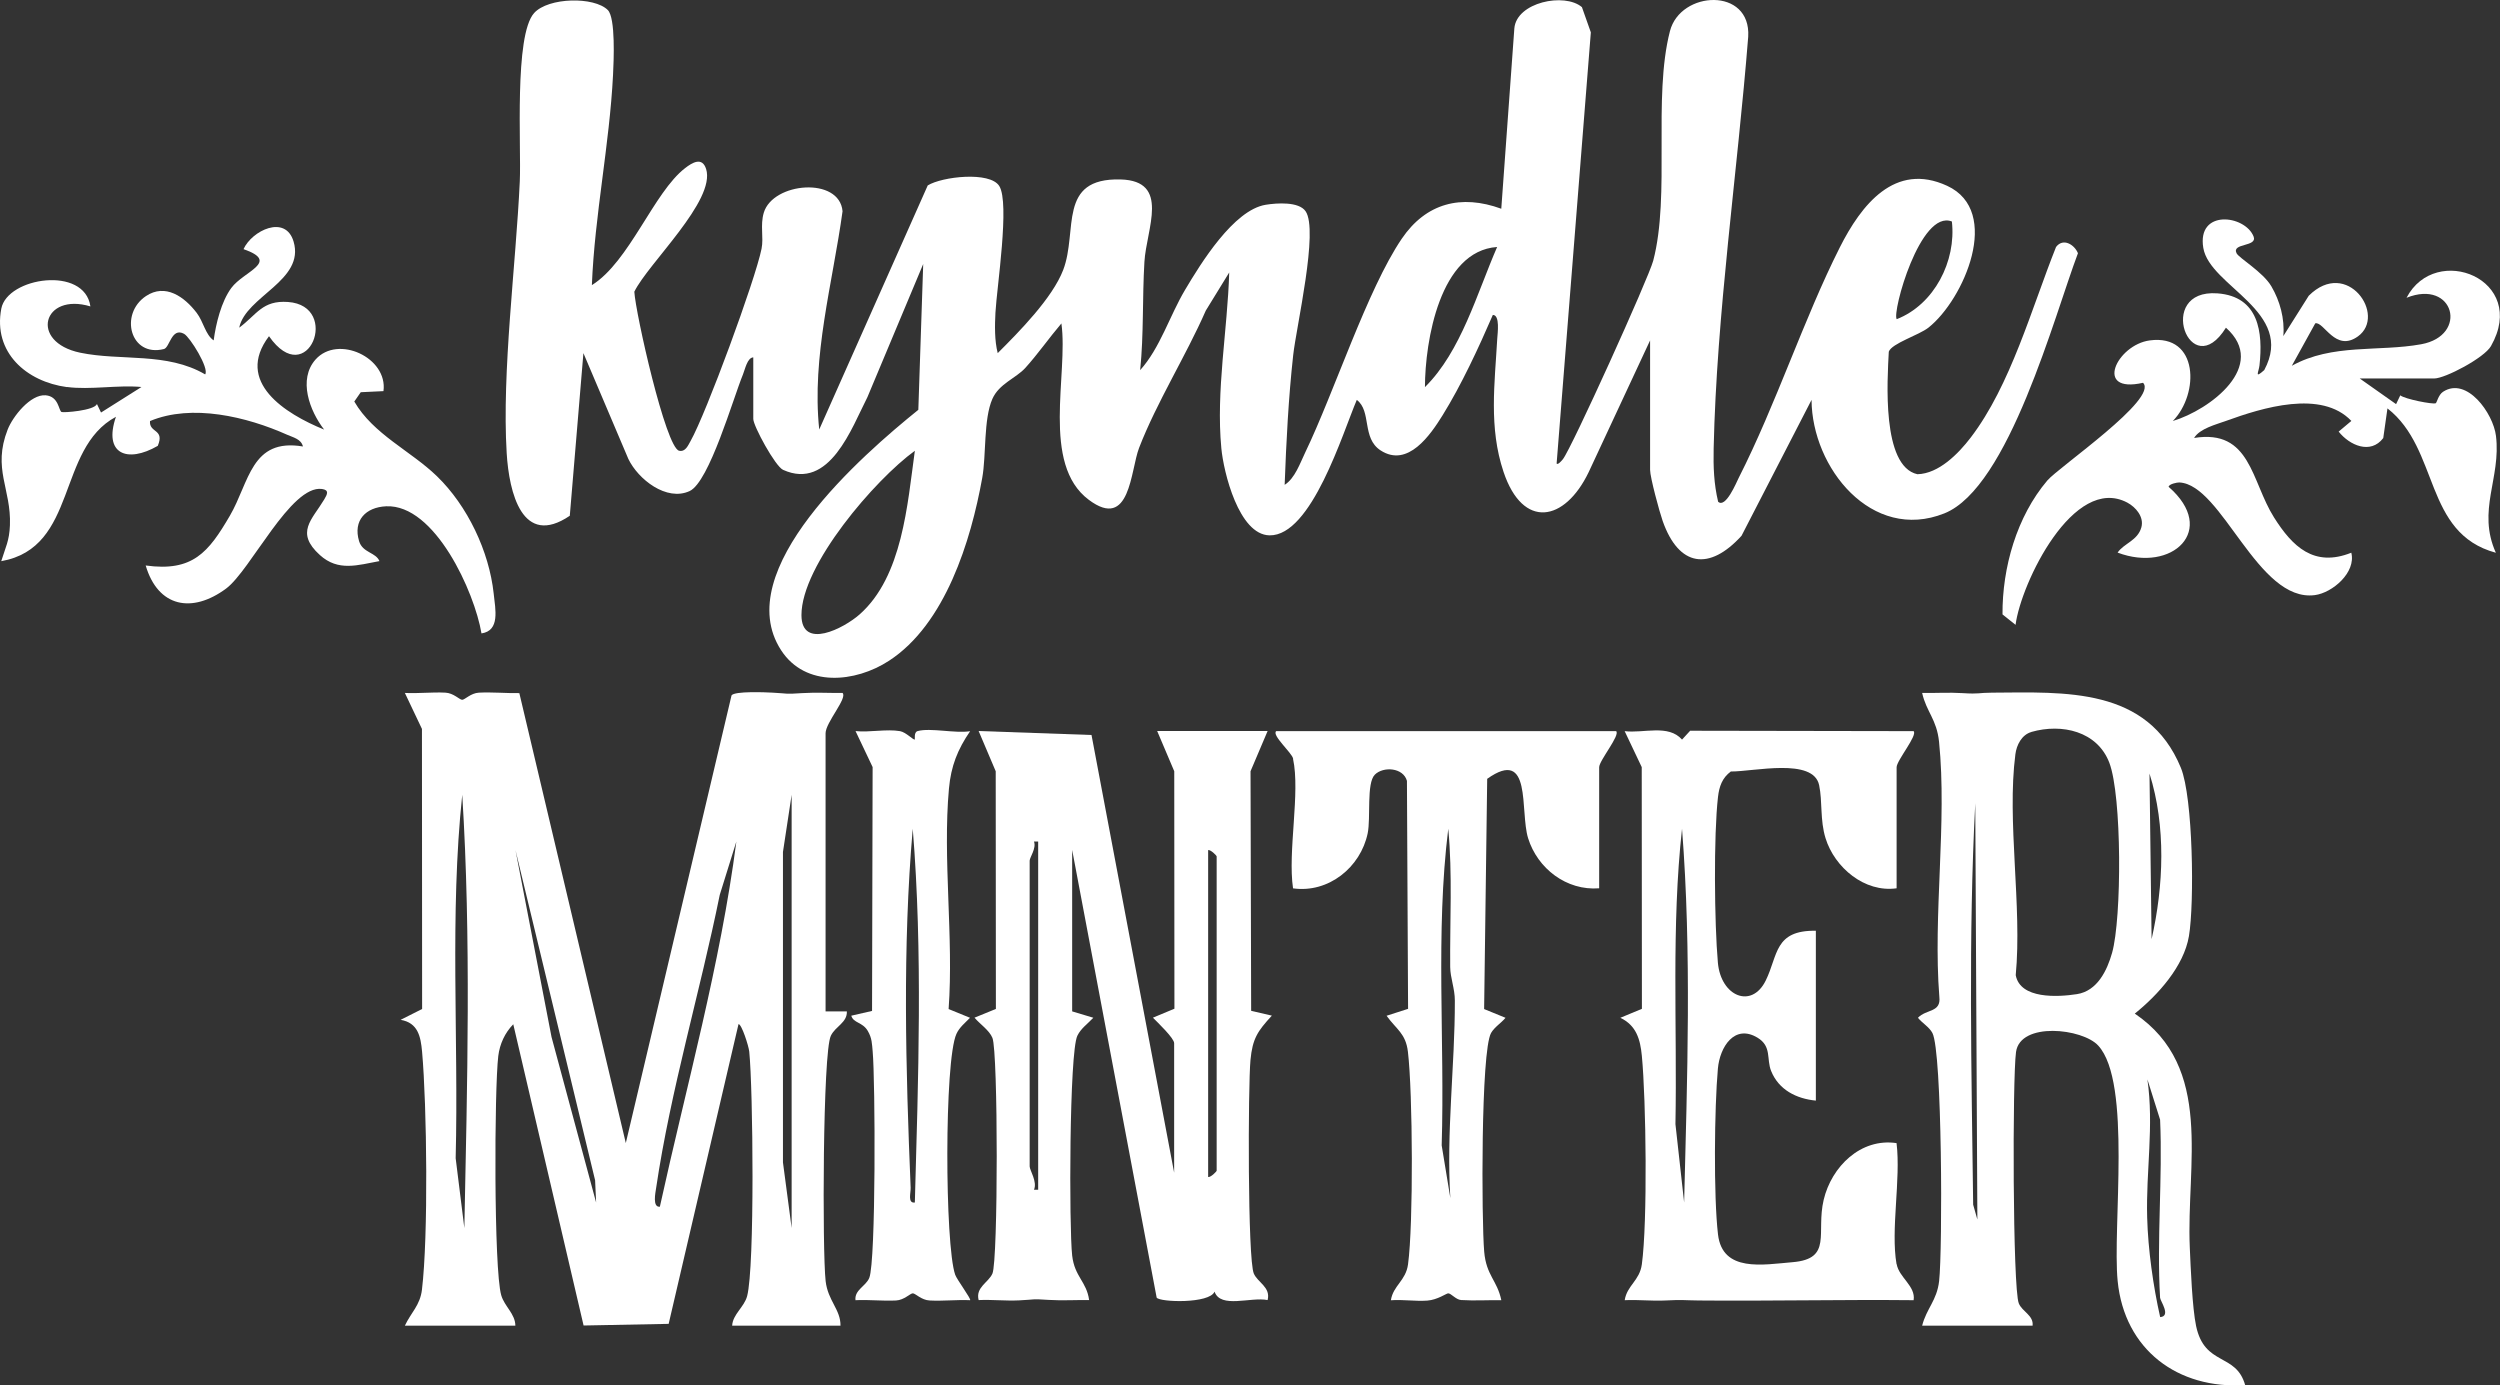
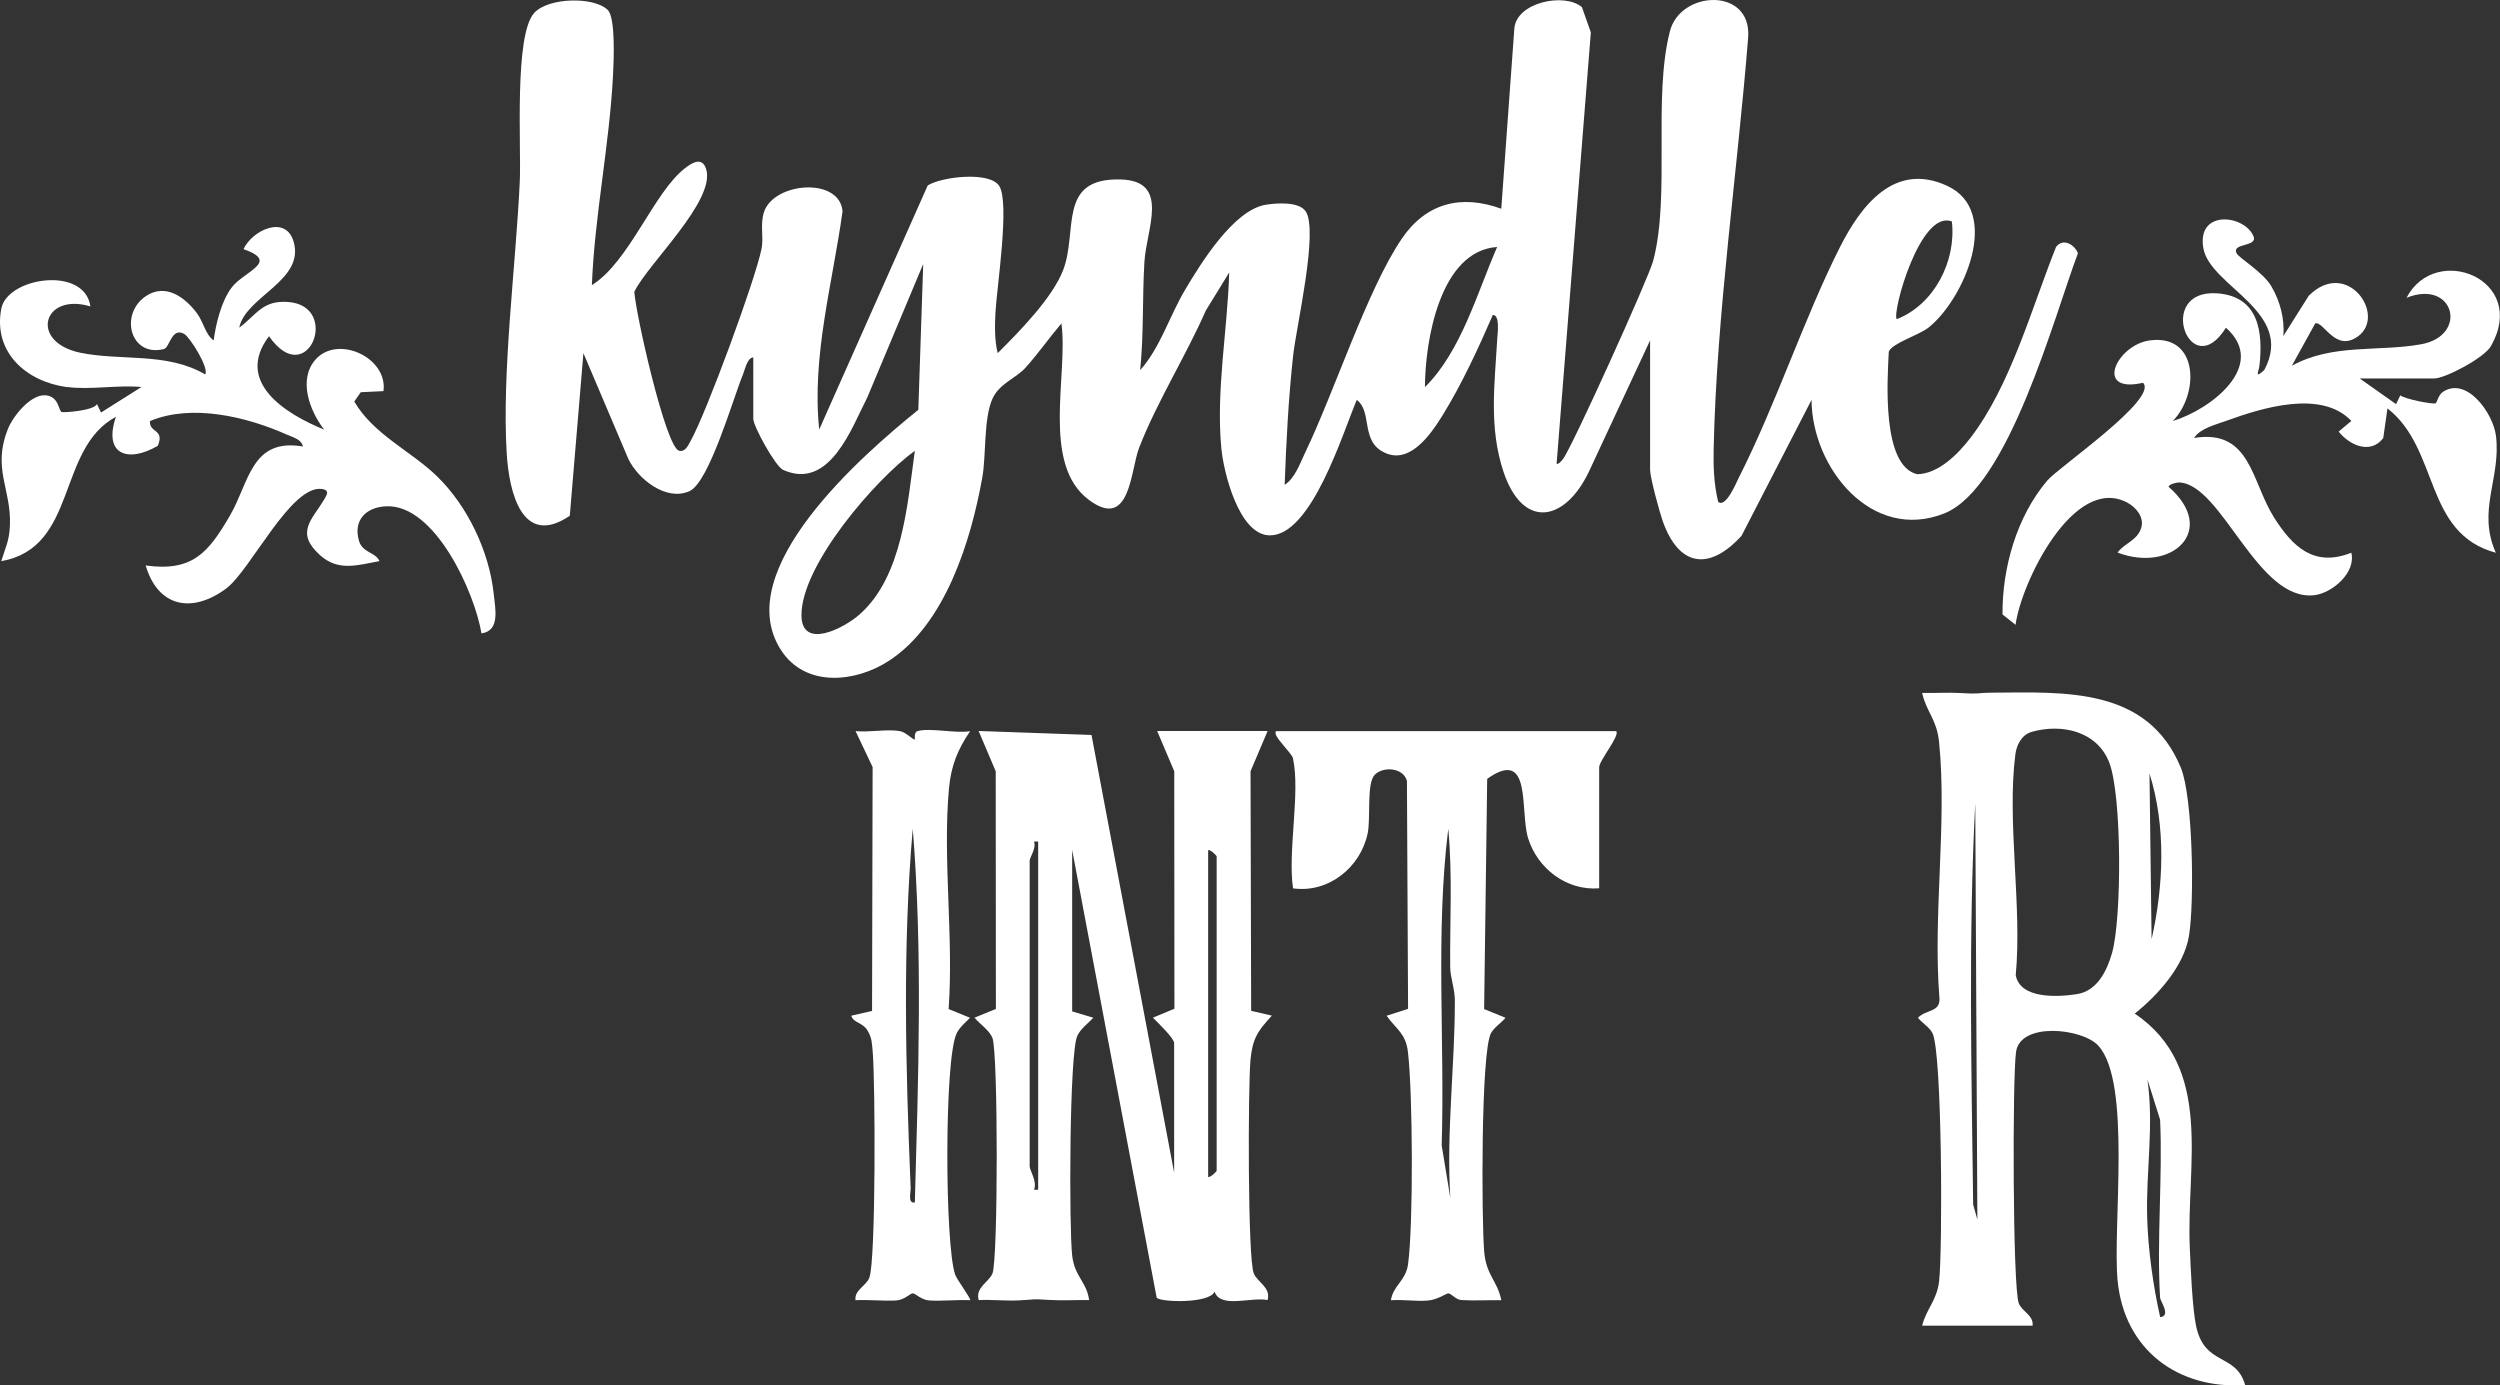
<svg xmlns="http://www.w3.org/2000/svg" id="Layer_1" data-name="Layer 1" viewBox="0 0 440.51 244.12">
  <rect x="0" y="0" width="440.51" height="244.12" fill="#333333" stroke="none" />
  <defs>
    <style>
      .cls-1 {
        fill: #fff;
      }
    </style>
  </defs>
  <path class="cls-1" d="M132.75,62.97c-1.07.02-1.47,2.12-1.84,3.02-1.71,4.13-5.93,18.95-9.4,20.54-4.07,1.87-9.07-2.08-10.79-5.66l-7.92-18.65-2.4,28.66c-8.38,5.68-10.7-4.1-11.12-11.04-.87-14.33,1.63-33.2,2.31-47.9.28-6.06-1.02-25.72,2.53-29.65,2.51-2.77,10.58-2.92,12.98-.52,1.39,1.39,1.04,9.07.92,11.42-.62,12.31-3.24,24.7-3.73,37.05,6.62-4.12,10.91-16.38,16.43-20.62,1.24-.96,3-2.05,3.7.16,1.74,5.56-10.23,16.65-12.65,21.62.22,3.8,5.53,27.47,7.89,28.02,1.12.26,1.59-.96,2.02-1.71,2.73-4.82,11.4-28.37,12.51-33.89.4-2-.27-4.11.39-6.34,1.61-5.38,13.34-6.39,13.88-.26-1.75,12.72-5.46,25.53-4.11,38.46l19.12-43.01c2.53-1.56,10.94-2.52,12.6.1,1.89,2.98-.43,17.87-.67,22.31-.12,2.28-.17,4.92.4,7.14,3.76-3.75,9.64-9.7,11.54-14.66,2.63-6.88-1.08-16.24,10.11-15.94,8.82.24,4.54,8.71,4.2,14.52-.38,6.32-.1,12.76-.75,19.08,3.53-3.93,5.18-9.55,7.92-14.16s8.54-14.07,14.21-14.98c1.98-.32,5.81-.58,7.01,1.13,2.35,3.34-1.63,20.36-2.18,25.4-.83,7.54-1.22,15.24-1.5,22.82,1.81-1.14,2.72-3.83,3.63-5.72,5.07-10.52,10.93-28.7,17-37.64,4.28-6.3,10.46-7.87,17.54-5.29l2.3-31.76c.37-4.63,8.86-6.37,11.91-3.76l1.57,4.44-6.03,75.98c.2.28.82-.41,1.1-.76,1.49-1.82,15.12-31.93,15.92-34.98,3.05-11.58-.09-28.69,2.95-40.46,1.85-7.17,14.3-7.77,13.79.98-1.89,23.82-5.56,48.72-6.09,72.56-.07,3.22.04,6.25.79,9.39,1.33,1.21,3.22-3.41,3.63-4.22,6.6-13,11.46-28.01,17.8-40.58,3.77-7.48,9.69-15.13,18.92-10.87,9.72,4.49,2.96,20.03-3.29,24.99-1.65,1.31-6.49,2.78-6.99,4.24-.25,4.91-1.29,20.18,5.04,21.59,3.77-.09,7.22-3.62,9.38-6.44,7.06-9.22,10.76-22.86,15.05-33.6,1.25-1.66,3.25-.42,3.86,1.1-4.13,10.92-12.17,41.3-23.54,45.84-12.78,5.1-23.34-8.03-23.4-20l-12.34,23.95c-5.66,6.21-11.03,5.5-13.89-2.6-.57-1.61-2.22-7.71-2.22-9.01v-22.82l-10.83,23.23c-4.22,8.76-11.58,10.1-14.99-.05-2.63-7.83-1.55-15.63-1.11-23.52.05-.87.52-4.15-.78-4.15-2.5,5.78-5.56,12.38-8.87,17.71-2.1,3.38-6.1,9.29-10.91,6.16-3.35-2.18-1.55-6.91-4.19-8.9-2.47,5.78-7.97,24-15.38,23.87-5.41-.1-8.1-11.15-8.49-15.36-.96-10.15,1.09-20.8,1.39-30.96l-4.13,6.72c-3.49,7.97-8.64,16.13-11.75,24.18-1.53,3.96-1.53,14.65-8.86,9.16-8.46-6.32-3.58-22.13-4.83-31.08-2.1,2.46-4.23,5.5-6.37,7.85-1.65,1.81-4.61,2.77-5.79,5.44-1.58,3.58-1.07,9.97-1.79,13.93-2,11.1-6.51,25.77-16.43,32.22-5.91,3.85-14.72,4.75-19.01-1.86-9.13-14.06,14.37-34.45,24.18-42.36l.86-25.69-9.83,23.46c-2.76,5.38-6.66,16.51-14.86,12.81-1.39-.63-5.25-7.74-5.25-8.97v-10.85ZM343.93,39.03c-5.57-2.21-10.59,16.07-9.72,17.21,6.61-2.58,10.51-10.22,9.72-17.21ZM263.8,43.52c-10.08.69-12.7,16.56-12.72,24.69,6.37-6.29,9.16-16.52,12.72-24.69ZM161.2,79.43c-6.98,5.05-20,20.13-19.98,28.96.01,6.19,7.49,2.32,10.26-.14,7.55-6.69,8.41-19.4,9.72-28.82Z" />
-   <path class="cls-1" d="M145.48,178.21h3.74c.08,1.99-2,2.6-2.82,4.29-1.44,2.95-1.51,38.07-.92,43.23.4,3.49,2.65,5,2.62,7.86h-19.09c.1-2.01,2.13-3.27,2.64-5.22,1.36-5.18,1.04-36.55.37-43.07-.1-.99-1.34-4.86-1.89-4.85l-12.31,52.82-14.99.29-12.39-53.08c-1.48,1.51-2.38,3.48-2.64,5.58-.7,5.81-.8,37.62.52,42.17.57,1.97,2.47,3.27,2.49,5.36h-19.47c1.08-2.31,2.68-3.58,3.01-6.34,1.13-9.4.88-32.29.02-41.96-.24-2.66-.73-5.08-3.78-5.59l3.79-1.91-.03-49.35-3.01-6.34c2.37.12,4.78-.17,7.15-.05,1.44.07,2.49,1.26,2.95,1.26s1.52-1.19,2.95-1.26c2.36-.12,4.77.12,7.12.08l18.76,79.28,18.63-78.88c.53-.78,6.04-.55,7.24-.48,3.17.17,1.94.29,5.23.08,2.36-.15,4.73,0,7.09-.03.92.9-2.99,5.21-2.99,7.11v49.02ZM81.82,216.38c.51-25.5,1.21-50.9-.37-76.33-2.24,21.19-.62,42.69-1.16,64.03l1.53,12.31ZM139.49,216.38v-76.33l-1.53,10.07v54.7s1.53,11.56,1.53,11.56ZM116.27,212.63c4.69-21.39,10.65-42.58,13.48-64.35l-2.93,9.41c-3.48,17.18-8.64,34.3-11.21,51.66-.11.77-.69,3.42.66,3.28ZM105.04,211.89l-.18-3.92-14.03-58.18,6.35,32.93,7.86,29.17Z" />
  <path class="cls-1" d="M188.92,178.21l3.73,1.12c-.96,1.04-2.17,1.85-2.81,3.16-1.44,2.95-1.47,33.84-.92,38.74.43,3.76,2.54,4.57,2.99,7.85-2.35-.04-4.72.12-7.09-.03-3.28-.21-2.11-.07-5.23.08-2.37.12-4.79-.16-7.15-.05-.58-2.27,1.74-3.08,2.43-4.67,1.01-2.31,1.01-39.04,0-41.53-.55-1.35-2.22-2.44-3.16-3.56l3.77-1.54-.03-41.88-3.01-7.09,19.89.7,14.56,77.12v-22.82c0-.88-2.93-3.67-3.74-4.49l3.79-1.58-.03-41.84-3.01-7.09h19.46l-3.01,7.09.11,42.21,3.65.85c-2.51,2.72-3.41,4.03-3.77,7.82-.43,4.61-.51,35.11.59,37.63.69,1.59,3.01,2.4,2.43,4.67-2.95-.61-8.3,1.56-9.35-1.49-.87,2.16-9.64,1.88-10.2,1.06l-14.89-78.89v28.44ZM182.93,209.64v-61.36h-.74c.46,1.18-.76,2.81-.76,3.37v53.88c0,.66,1.39,2.71.76,4.11h.74ZM212.88,207.4c.49.06,1.5-.99,1.5-1.12v-55.38c0-.13-1.01-1.18-1.5-1.12v57.62Z" />
  <path class="cls-1" d="M395.6,244.06c-11.87.76-21.26-6.24-22.46-18.33-.95-9.54,2.53-35-3.42-41.49-2.78-3.04-13.74-4.25-14.49,1.13-.64,4.61-.59,41.62.49,44.29.6,1.47,2.64,2.11,2.43,3.93h-19.46c.76-3.02,2.6-4.43,2.99-7.85.63-5.52.55-40.42-1.18-43.72-.55-1.05-1.8-1.75-2.55-2.68,1.48-1.57,4.1-.88,3.77-3.7-1.14-14.41,1.39-30.77-.05-44.93-.41-3.97-2.23-5.27-2.98-8.61,2.35.04,4.72-.12,7.09.03,3.14.2,2.71-.07,5.23-.08,12.82-.08,27.41-1.02,33.27,13.24,2.15,5.24,2.4,23.84,1.42,29.66-.9,5.34-5.47,10.38-9.54,13.65,14,9.49,9.05,26.6,9.69,41.19.16,3.63.44,10.66,1.11,13.85,1.51,7.16,7.04,4.67,8.65,10.43ZM357.94,128.98c-1.71.49-2.61,2.29-2.82,3.92-1.53,11.74,1.21,26.82.06,38.93.79,4.23,7.39,3.87,10.79,3.34,3.58-.56,5.31-4.16,6.19-7.28,1.72-6.1,1.74-27.67-.49-33.5-2.12-5.53-8.33-6.96-13.73-5.42ZM379.12,165.49c2.13-9.4,2.56-19.9-.37-29.19l.37,29.19ZM348.42,214.88l-.37-73.34c-1.23,23.63-.66,47.11-.37,70.73l.74,2.61ZM380.62,228.73c-.62-10.27.46-21.1,0-31.43l-2.24-7.11c1.18,8.22-.27,16.13-.04,24.35.15,5.6,1.06,12.1,2.29,17.54,1.97-.15.02-2.85,0-3.36Z" />
-   <path class="cls-1" d="M334.2,222.74c.41,2.36,3.38,3.87,2.99,6.36-12.61-.13-25.24.17-37.85.05-2.76-.03-2.73-.16-5.91,0-2.37.12-4.79-.17-7.15-.05.4-2.6,2.63-3.43,3.02-6.32,1.02-7.49.75-28.9,0-36.74-.28-2.94-.99-5.36-3.79-6.7l3.8-1.58-.03-42.59-3.01-6.34c3.32.42,7.7-1.26,10.11,1.49l1.43-1.56,39.37.07c.77.69-2.99,5.18-2.99,6.36v21.33c-5.64.8-10.93-3.67-12.52-8.82-1-3.23-.52-6.43-1.13-9.35-1.03-4.9-11.53-2.38-15.56-2.41-1.53,1.13-2.05,2.65-2.26,4.47-.78,6.71-.64,22.37-.02,29.24.54,5.94,5.96,8.16,8.43,3.12,2.19-4.45,1.48-8.88,8.83-8.77v29.93c-3.42-.33-6.54-1.89-7.88-5.22-.85-2.11.14-4.33-2.39-5.86-4.07-2.47-6.65,1.64-6.99,5.43-.62,6.87-.77,22.53.02,29.24s7.91,5.32,13.15,4.88c7.09-.6,4.09-5.16,5.47-10.99s6.52-10.93,12.84-9.99c.78,6.41-1.06,15.25,0,21.33ZM296.75,211.89c.54-21.97,1.34-43.93-.37-65.86-1.9,17.25-.84,34.69-1.16,52.05l1.53,13.8Z" />
  <path class="cls-1" d="M11.81,68.21c-7.17-.96-13.06-6.12-11.58-13.83,1.06-5.53,14.67-7.6,15.7-.39-8.36-2.52-10.84,6.27-1.79,8.16,7.15,1.49,15.26-.14,22.01,3.82.76-1.04-2.67-6.58-3.72-7.15-2.21-1.2-2.52,2.42-3.54,2.68-5.94,1.5-7.91-6.16-3.17-9.33,3.41-2.28,6.77.11,8.94,2.96,1.22,1.61,1.53,3.85,2.99,4.85.39-2.94,1.34-6.84,3.11-9.24,2.2-2.98,8.67-4.56,2.15-6.84,1.47-3.26,7.39-6.16,8.82-1.34,2.05,6.89-8.43,9.63-9.58,15.18,3.13-2.33,4.08-4.85,8.59-4.53,9.43.66,3.47,15.81-3.34,6.03-6.09,8.06,2.87,13.68,9.72,16.46-2.56-3.29-4.64-8.85-1.51-12.36,3.93-4.41,12.76-.32,11.96,5.58l-4,.19-1.14,1.64c3.34,5.78,9.95,8.69,14.56,13.16,5.39,5.22,9.2,13.24,10,20.68.3,2.82,1.14,6.53-2.15,7.02-1.21-7.26-8.2-22.79-16.8-22.4-3.59.16-5.86,2.49-4.77,6.14.62,2.07,2.97,1.97,3.59,3.52-3.83.7-7.25,1.88-10.51-1.08-4.37-3.98-1.38-6.18.77-9.77.56-.94.93-1.67-.38-1.86-5.49-.77-12.61,14.37-16.89,17.54-6,4.45-12.01,3.3-14.18-4.06,8.28,1.14,11.06-2.3,14.83-8.76,3.46-5.93,3.74-13.74,12.88-12.21-.31-1.32-1.75-1.6-2.79-2.07-7.12-3.18-16.77-5.5-24.16-2.41-.18,2.14,2.64,1.35,1.37,4.37-5.4,3.12-9.62,1.43-7.37-5.12-10.52,5.65-6.65,23.03-20.21,25.44.75-2.44,1.43-3.59,1.53-6.34.25-6.4-3.11-9.92-.4-16.85.9-2.31,4.02-6.25,6.69-6.04,2.3.19,2.28,2.63,2.79,2.94.28.17,5.85-.24,6.25-1.41l.72,1.51,7.13-4.5c-4.13-.39-9.1.54-13.1,0Z" />
  <path class="cls-1" d="M415.82,66.71l6.38,4.5.74-1.55c.81.67,5.81,1.64,6.25,1.39.2-.11.45-1.47,1.29-2.02,4.18-2.72,8.83,3.79,9.32,7.77.92,7.48-3.38,13.11-.02,20.6-12.77-3.46-9.87-18.23-19.1-25.44l-.74,5.23c-2.25,2.95-5.96,1.26-7.86-1.14l2.24-1.88c-5.28-5.55-15.66-2.34-22.1,0-1.76.64-4.61,1.34-5.61,3,9.99-1.61,10.05,7.62,14.08,14,3.24,5.13,7.03,8.85,13.62,6.22.87,3.47-3.31,7.06-6.42,7.47-10.08,1.33-16.32-19.49-23.88-19.85-.35-.02-1.84.27-1.89.77,8.76,7.63.59,15.22-8.99,11.59,1.1-1.63,3.54-2.1,4.19-4.46.5-1.84-1-3.56-2.48-4.35-9.46-5.01-18.73,14.17-19.69,21.54l-2.3-1.84c-.05-8.24,2.5-17.24,7.91-23.61,2.01-2.36,19.65-14.42,16.85-17.2-8.75,1.98-4.62-6.7,1.19-7.47,8.63-1.16,8.76,9.41,4.06,14.2,6.53-1.95,16.89-9.75,9.36-16.44-6.31,10.13-12.56-6.87-1.5-6.05,7.31.54,8.05,6.88,7.41,12.69-.13,1.18-.96,2.43.84.83,5.56-10.33-9.6-14.7-10.74-21.53s7.29-5.84,8.85-2.04c.79,1.91-3.91,1.13-2.99,2.98.44.87,4.64,3.28,6.14,5.84s2.37,5.7,2.1,8.76l4.48-7.11c6.77-6.73,13.79,3.48,8.67,7.16-4,2.87-5.99-2.67-7.52-2.3l-4.13,7.48c7.12-3.95,15.3-2.43,22.78-3.79,8.42-1.53,5.83-11.56-2.57-8.19,5.13-9.82,21.55-3.24,14.88,8.51-1.17,2.07-8.07,5.71-10.01,5.71h-13.1Z" />
  <path class="cls-1" d="M227.86,133.69c-.23-1.08-3.82-4.14-2.99-4.86h59.9c.77.69-2.99,5.18-2.99,6.36v21.33c-5.76.46-10.86-3.49-12.52-8.82-1.49-4.8.76-16.12-7.21-10.47l-.54,40.57,3.77,1.54c-.76.92-1.96,1.64-2.55,2.68-1.81,3.24-1.68,33.01-1.21,38.51.36,4.23,2.28,5.03,3.02,8.57-2.35-.04-4.72.12-7.09-.03-.91-.06-1.76-1.18-2.27-1.18-.33,0-1.87,1.15-3.69,1.28-2.09.15-4.31-.22-6.41-.06.4-2.6,2.63-3.43,3.02-6.32.96-7.04.84-30.26-.02-37.47-.38-3.24-2.04-3.94-3.76-6.34l3.79-1.22-.2-40.17c-.65-2.35-4.16-2.59-5.66-1.09s-.69,7.61-1.26,10.34c-1.25,5.98-6.89,10.57-13.15,9.69-.96-6.5,1.3-16.84,0-22.82ZM255.56,211.14c-.74-11.62.81-23.28.79-34.83,0-2.14-.8-3.97-.82-5.92-.07-8.11.42-16.29-.34-24.36-2.28,18.43-.59,37.21-1.16,55.79l1.53,9.31Z" />
  <path class="cls-1" d="M161.19,130.31c.06-.05-.2-1.3.5-1.49,2.26-.62,6.66.45,9.25.02-2.21,3.23-3.37,6.14-3.73,10.11-1.13,12.4.85,26.29-.06,38.85l3.77,1.54c-.86.89-1.86,1.67-2.39,2.83-2.16,4.7-2.05,37.23-.22,42.45.29.84,2.87,4.3,2.63,4.48-2.37-.11-4.79.18-7.15.05-1.44-.07-2.49-1.26-2.95-1.26s-1.52,1.19-2.95,1.26c-2.37.12-4.79-.17-7.15-.05-.21-1.81,1.83-2.46,2.43-3.93,1.19-2.93,1.06-34.82.6-39.88-.13-1.39-.11-2.34-.86-3.63-.94-1.61-2.53-1.35-2.91-2.69l3.66-.84.1-42.97-3.01-6.34c2.47.26,5.47-.4,7.84.01,1.08.19,2.38,1.65,2.62,1.47ZM161.2,211.89c.6-21.96,1.41-43.95-.37-65.86-1.82,21.01-1.24,42.23-.37,63.25.04.91-.57,2.78.74,2.61Z" />
</svg>